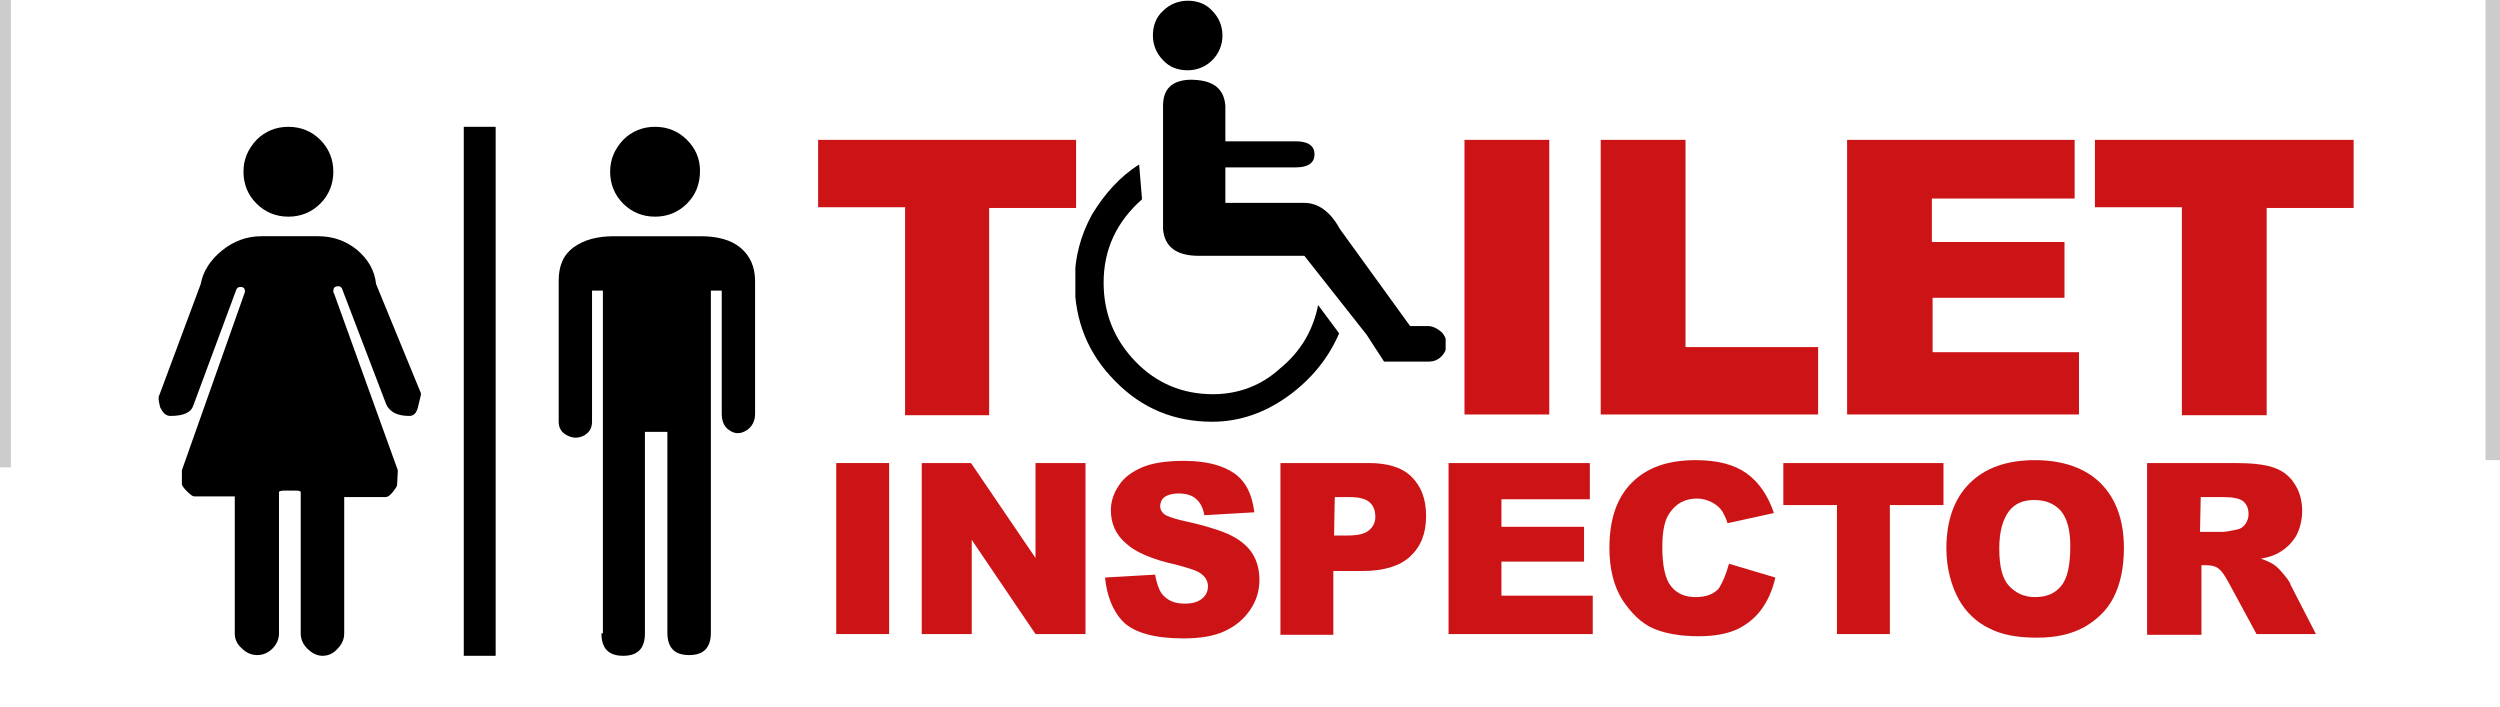
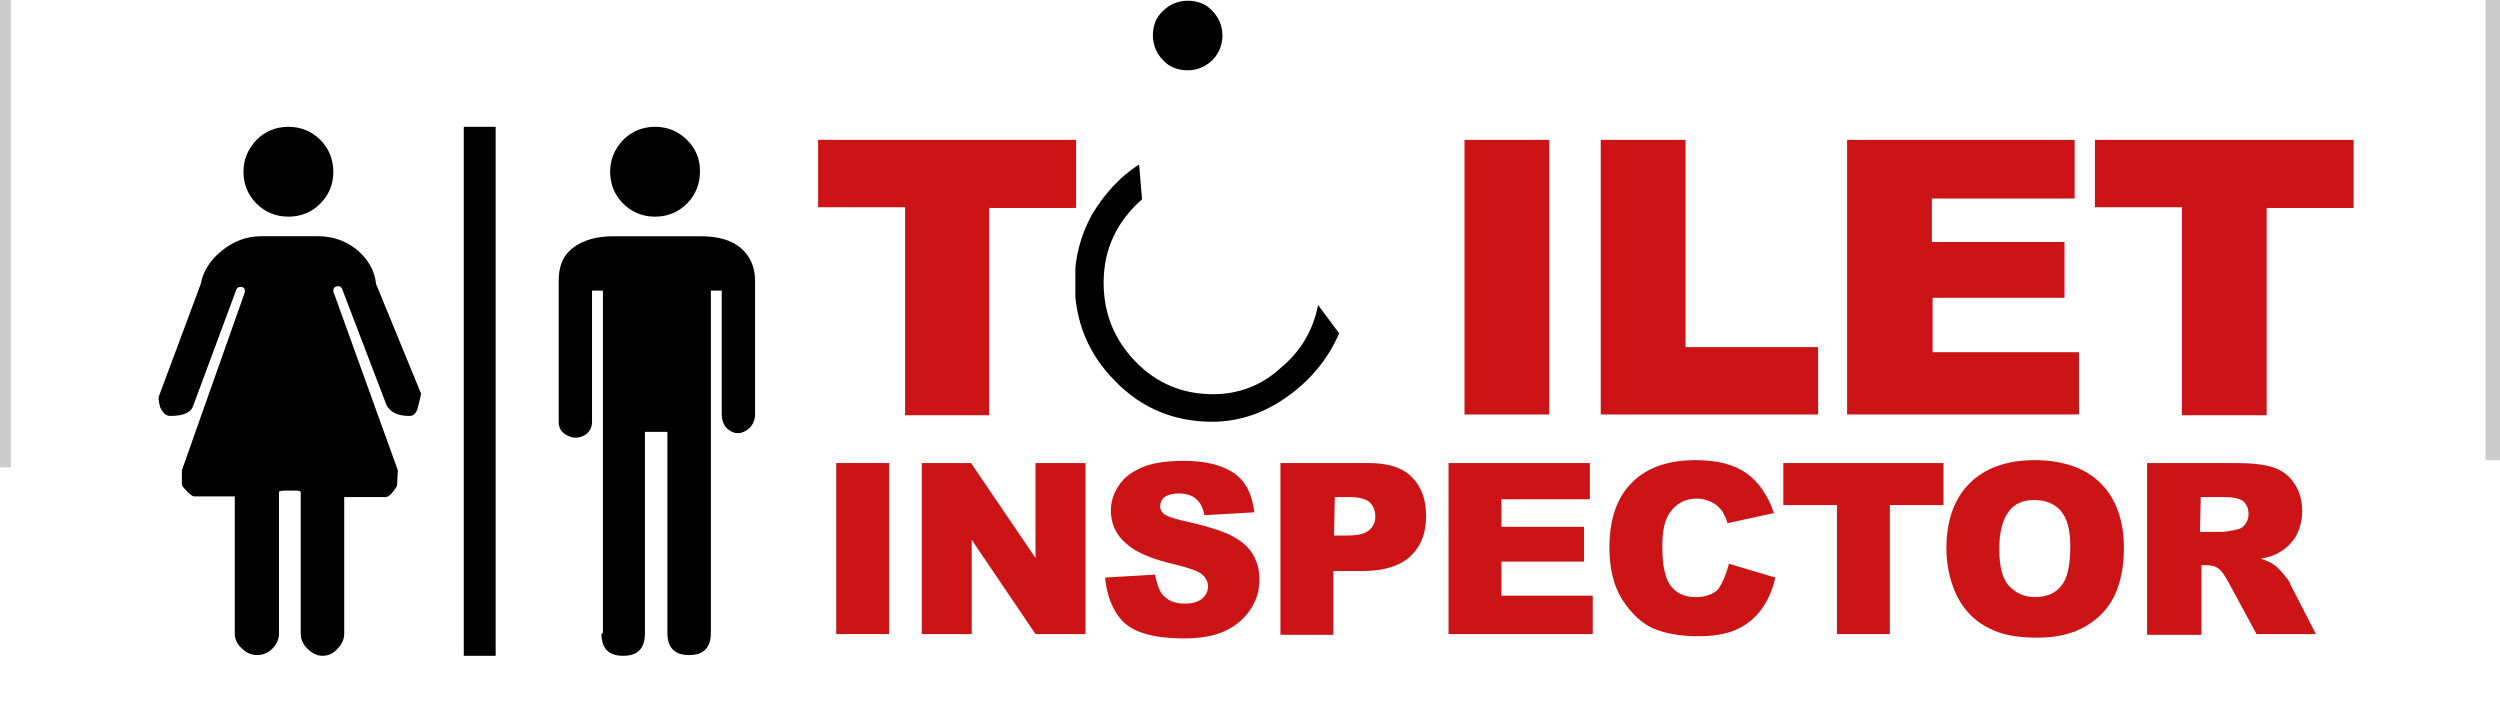
<svg xmlns="http://www.w3.org/2000/svg" xmlns:xlink="http://www.w3.org/1999/xlink" version="1.1" id="Layer_1" x="0px" y="0px" viewBox="-177.9 372.3 345 97.6" style="enable-background:new -177.9 372.3 345 97.6;" xml:space="preserve">
  <style type="text/css">
	.st0{fill:#CC1417;}
	.st1{clip-path:url(#SVGID_2_);}
	.st2{clip-path:url(#SVGID_4_);}
	.st3{fill:none;stroke:#CCCCCC;stroke-width:3;stroke-miterlimit:10;}
	.st4{fill:none;stroke:#CCCCCC;stroke-width:2;stroke-miterlimit:10;}
</style>
  <g id="XMLID_48_">
    <g id="XMLID_11_">
      <path id="XMLID_20_" d="M-94.9,459.7c0,2.1,1,3.1,3,3.1s3-1,3-3.1v-27.8h3.1v27.7c0,2.1,1,3.1,3,3.1s3-1,3-3.1v-47.2h1.5v17    c0,1.1,0.4,1.9,1.1,2.3c0.7,0.5,1.5,0.5,2.3,0s1.2-1.3,1.2-2.3v-18.3c0-2-0.7-3.5-2-4.6s-3.2-1.6-5.5-1.6h-12    c-2.3,0-4.1,0.5-5.5,1.5s-2.1,2.5-2.1,4.6v19.5c0,0.9,0.4,1.5,1.2,1.9c0.8,0.4,1.5,0.4,2.3,0c0.7-0.4,1.1-1,1.1-1.9v-18.1h1.5    v47.3H-94.9z" />
      <path id="XMLID_16_" d="M-93.7,396c0,1.7,0.6,3.2,1.8,4.4c1.2,1.2,2.7,1.8,4.4,1.8c1.7,0,3.2-0.6,4.4-1.8c1.2-1.2,1.8-2.7,1.8-4.5    c0-1.7-0.6-3.1-1.8-4.3c-1.2-1.2-2.7-1.8-4.4-1.8c-1.7,0-3.2,0.6-4.4,1.8C-93.1,392.9-93.7,394.3-93.7,396L-93.7,396z" />
    </g>
    <g id="XMLID_12_">
      <path id="XMLID_18_" d="M-123,437.2l-8.8-24.4c-0.1-0.1-0.1-0.2-0.1-0.3c0-0.5,0.2-0.7,0.7-0.7c0.3,0,0.5,0.2,0.6,0.6l6,15.7    c0.5,1.1,1.6,1.6,3.2,1.6c0.6,0,1-0.4,1.2-1.3c0.2-0.9,0.4-1.5,0.4-1.8l-6.2-15.1c-0.2-1.9-1.1-3.4-2.6-4.7    c-1.6-1.3-3.4-1.9-5.4-1.9h-7.8c-2.1,0-3.9,0.7-5.5,2c-1.6,1.3-2.6,2.9-2.9,4.6l-5.7,15.3c-0.2,0.3-0.1,0.9,0.1,1.7    c0.4,0.8,0.8,1.2,1.4,1.2c1.9,0,2.9-0.5,3.2-1.5l5.9-15.9c0.1-0.3,0.3-0.4,0.6-0.4c0.4,0,0.6,0.2,0.6,0.6v0.1l-8.7,24.6v1.9    c0,0.2,0.2,0.5,0.7,1s0.8,0.7,1,0.7h5.6v18.9c0,0.8,0.3,1.5,1,2.1c0.6,0.6,1.3,0.9,2.1,0.9c0.8,0,1.5-0.3,2.1-0.9    c0.6-0.6,0.9-1.3,0.9-2.1v-19.5c0-0.1,0.3-0.2,0.8-0.2s1.1,0,1.5,0c0.5,0,0.7,0.1,0.7,0.2v19.5c0,0.8,0.3,1.5,0.9,2.1    c0.6,0.6,1.3,1,2.1,1s1.5-0.3,2.1-1c0.6-0.6,0.9-1.3,0.9-2.1v-18.8h5.7c0.3,0,0.6-0.2,1-0.7s0.6-0.8,0.6-1L-123,437.2L-123,437.2z    " />
      <path id="XMLID_15_" d="M-144.3,396c0,1.7,0.6,3.2,1.8,4.4c1.2,1.2,2.7,1.8,4.4,1.8s3.2-0.6,4.4-1.8c1.2-1.2,1.8-2.7,1.8-4.4    c0-1.7-0.6-3.2-1.8-4.4c-1.2-1.2-2.7-1.8-4.4-1.8s-3.2,0.6-4.4,1.8C-143.7,392.9-144.3,394.3-144.3,396L-144.3,396z" />
    </g>
    <rect id="XMLID_1_" x="-113.9" y="389.8" width="4.4" height="73" />
    <g id="XMLID_10_">
      <path id="XMLID_79_" class="st0" d="M-65,391.6h35.6v9.4h-12v28.6H-53v-28.7h-12V391.6z" />
      <path id="XMLID_81_" class="st0" d="M24.2,391.6h11.7v37.9H24.2V391.6z" />
      <path id="XMLID_83_" class="st0" d="M43,391.6h11.7v28.6H73v9.3H43V391.6z" />
      <path id="XMLID_85_" class="st0" d="M77,391.6h31.4v8.1H88.7v6H107v7.7H88.8v7.5H109v8.6H77V391.6z" />
      <path id="XMLID_87_" class="st0" d="M111.3,391.6h35.6v9.4h-12v28.6h-11.7v-28.7h-12v-9.3H111.3z" />
    </g>
    <g id="XMLID_25_">
      <path id="XMLID_34_" d="M-14,382c1.3,0,2.5-0.5,3.4-1.4s1.4-2.1,1.4-3.4c0-1.3-0.5-2.5-1.4-3.4c-0.9-1-2.1-1.4-3.4-1.4    c-1.3,0-2.5,0.5-3.4,1.4c-1,0.9-1.4,2.1-1.4,3.4c0,1.3,0.5,2.5,1.4,3.4C-16.5,381.6-15.3,382-14,382L-14,382z" />
      <g id="XMLID_26_">
        <g>
          <defs>
            <rect id="SVGID_1_" x="-29.5" y="372.3" width="51.1" height="58.5" />
          </defs>
          <clipPath id="SVGID_2_">
            <use xlink:href="#SVGID_1_" style="overflow:visible;" />
          </clipPath>
          <path id="XMLID_31_" class="st1" d="M-10.5,426.7c-4.2,0-7.8-1.5-10.7-4.5s-4.4-6.6-4.4-10.9c0-4.6,1.8-8.4,5.3-11.5l-0.4-4.8      c-2.7,1.7-4.8,4.1-6.5,6.9c-1.6,2.9-2.4,6-2.4,9.3c0,5.4,1.9,10,5.6,13.7c3.7,3.8,8.2,5.6,13.4,5.6c3.7,0,7.2-1.2,10.4-3.5      c3.2-2.3,5.6-5.2,7.1-8.7L4,414.4c-0.7,3.5-2.4,6.4-5.2,8.7C-3.8,425.5-7,426.7-10.5,426.7L-10.5,426.7z" />
        </g>
        <g>
          <defs>
-             <rect id="SVGID_3_" x="-29.5" y="372.3" width="51.1" height="58.5" />
-           </defs>
+             </defs>
          <clipPath id="SVGID_4_">
            <use xlink:href="#SVGID_3_" style="overflow:visible;" />
          </clipPath>
          <path id="XMLID_28_" class="st2" d="M19.2,417.3h-2.5L7,403.9c-1.3-2.4-3-3.6-4.9-3.6H-8.8v-4.9h9.7c1.7,0,2.6-0.6,2.6-1.8      s-0.9-1.8-2.6-1.8h-9.7v-4.9c-0.2-2.5-1.8-3.6-4.9-3.6c-2.5,0.1-3.7,1.3-3.7,3.6v17c0.2,2.5,1.9,3.7,4.9,3.7H2.1l8.6,10.9      l2.4,3.7h6.2c0.6,0,1.2-0.2,1.7-0.7s0.7-1,0.7-1.7c0-0.7-0.2-1.2-0.7-1.7C20.4,417.6,19.8,417.3,19.2,417.3L19.2,417.3z" />
        </g>
      </g>
    </g>
    <g id="XMLID_24_">
      <path id="XMLID_58_" class="st0" d="M-62.5,436.2h7.3v23.6h-7.3V436.2z" />
      <path id="XMLID_60_" class="st0" d="M-50.7,436.2h6.8l8.9,13.1v-13.1h6.9v23.6H-35l-8.8-13v13h-6.9    C-50.7,459.8-50.7,436.2-50.7,436.2z" />
      <path id="XMLID_62_" class="st0" d="M-25.4,452l6.9-0.4c0.2,1.1,0.5,2,0.9,2.6c0.8,1,1.8,1.4,3.2,1.4c1,0,1.8-0.2,2.4-0.7    s0.8-1.1,0.8-1.7s-0.3-1.2-0.8-1.6c-0.5-0.5-1.8-0.9-3.7-1.4c-3.2-0.7-5.5-1.7-6.8-2.9c-1.4-1.2-2.1-2.7-2.1-4.6    c0-1.2,0.4-2.4,1.1-3.4c0.7-1.1,1.8-1.9,3.2-2.5c1.4-0.6,3.3-0.9,5.8-0.9c3,0,5.3,0.6,6.9,1.7s2.5,2.9,2.8,5.4l-6.9,0.4    c-0.2-1.1-0.6-1.8-1.2-2.3c-0.6-0.5-1.4-0.7-2.4-0.7c-0.8,0-1.5,0.2-1.9,0.5c-0.4,0.3-0.6,0.8-0.6,1.3c0,0.4,0.2,0.7,0.5,1    c0.3,0.3,1.2,0.6,2.4,0.9c3.2,0.7,5.5,1.4,6.9,2.1c1.4,0.7,2.4,1.6,3,2.6s0.9,2.2,0.9,3.5c0,1.5-0.4,2.9-1.3,4.2s-2,2.2-3.5,2.9    c-1.5,0.7-3.4,1-5.7,1c-4,0-6.8-0.8-8.3-2.3S-25.2,454.3-25.4,452z" />
      <path id="XMLID_64_" class="st0" d="M-1.1,436.2H11c2.6,0,4.6,0.6,5.9,1.9c1.3,1.3,2,3,2,5.4c0,2.4-0.7,4.2-2.2,5.6    c-1.4,1.3-3.6,2-6.6,2h-4v8.8h-7.3v-23.7H-1.1z M6.2,446.2H8c1.4,0,2.4-0.2,3-0.7s0.9-1.1,0.9-1.9c0-0.7-0.2-1.4-0.7-1.9    s-1.4-0.8-2.8-0.8H6.3L6.2,446.2L6.2,446.2z" />
      <path id="XMLID_67_" class="st0" d="M21.9,436.2h19.6v5H29.3v3.8h11.4v4.8H29.3v4.7h12.6v5.3H22v-23.6H21.9z" />
      <path id="XMLID_69_" class="st0" d="M60.7,450.1l6.4,1.9c-0.4,1.8-1.1,3.3-2,4.5c-0.9,1.2-2.1,2.1-3.4,2.7    c-1.4,0.6-3.1,0.9-5.2,0.9c-2.6,0-4.7-0.4-6.3-1.1c-1.6-0.7-3-2.1-4.2-3.9c-1.2-1.9-1.8-4.3-1.8-7.2c0-3.9,1-6.9,3.1-9    c2.1-2.1,5-3.1,8.8-3.1c3,0,5.3,0.6,7,1.8c1.7,1.2,3,3.1,3.8,5.5l-6.4,1.4c-0.2-0.7-0.5-1.2-0.7-1.6c-0.4-0.6-0.9-1-1.5-1.3    c-0.6-0.3-1.3-0.5-2-0.5c-1.7,0-2.9,0.7-3.8,2c-0.7,1-1,2.5-1,4.7c0,2.6,0.4,4.4,1.2,5.4s1.9,1.5,3.4,1.5c1.4,0,2.5-0.4,3.2-1.2    C59.8,452.7,60.3,451.6,60.7,450.1z" />
      <path id="XMLID_71_" class="st0" d="M68.1,436.2h22.2v5.8h-7.4v17.8h-7.3V442h-7.4v-5.8H68.1z" />
      <path id="XMLID_73_" class="st0" d="M90.7,448c0-3.9,1.1-6.9,3.2-9s5.1-3.2,9-3.2s7,1.1,9.1,3.2s3.2,5.1,3.2,8.9    c0,2.8-0.5,5-1.4,6.8c-0.9,1.8-2.3,3.1-4,4.1c-1.8,1-3.9,1.5-6.6,1.5s-4.9-0.4-6.6-1.3c-1.7-0.8-3.2-2.2-4.2-4    C91.4,453.2,90.7,450.7,90.7,448z M98,448c0,2.4,0.4,4.1,1.3,5.1s2.1,1.6,3.6,1.6c1.6,0,2.8-0.5,3.6-1.5c0.9-1,1.3-2.9,1.3-5.5    c0-2.2-0.4-3.8-1.3-4.9c-0.9-1-2.1-1.5-3.7-1.5c-1.5,0-2.7,0.5-3.5,1.6S98,445.6,98,448z" />
      <path id="XMLID_76_" class="st0" d="M118.4,459.8v-23.6h12.2c2.3,0,4,0.2,5.2,0.6c1.2,0.4,2.2,1.1,2.9,2.2c0.7,1,1.1,2.3,1.1,3.8    c0,1.3-0.3,2.4-0.8,3.4c-0.6,1-1.3,1.7-2.3,2.3c-0.6,0.4-1.5,0.7-2.6,0.9c0.9,0.3,1.5,0.6,1.9,0.9c0.3,0.2,0.7,0.6,1.2,1.2    c0.5,0.6,0.9,1.1,1,1.5l3.5,6.8h-8.2l-3.9-7.2c-0.5-0.9-0.9-1.5-1.3-1.8c-0.5-0.4-1.1-0.5-1.8-0.5h-0.6v9.6h-7.5V459.8z     M125.7,445.7h3.1c0.3,0,1-0.1,1.9-0.3c0.5-0.1,0.9-0.3,1.2-0.7c0.3-0.4,0.5-0.9,0.5-1.4c0-0.8-0.2-1.3-0.7-1.8    c-0.5-0.4-1.4-0.6-2.7-0.6h-3.2L125.7,445.7L125.7,445.7z" />
    </g>
  </g>
  <g id="XMLID_57_">
</g>
  <g id="XMLID_89_">
</g>
  <g id="XMLID_90_">
</g>
  <g id="XMLID_91_">
</g>
  <g id="XMLID_92_">
</g>
  <g id="XMLID_93_">
</g>
  <line class="st3" x1="-177.9" y1="436.8" x2="-177.9" y2="352.3" />
  <line class="st4" x1="166.1" y1="435.8" x2="166.1" y2="351.3" />
</svg>